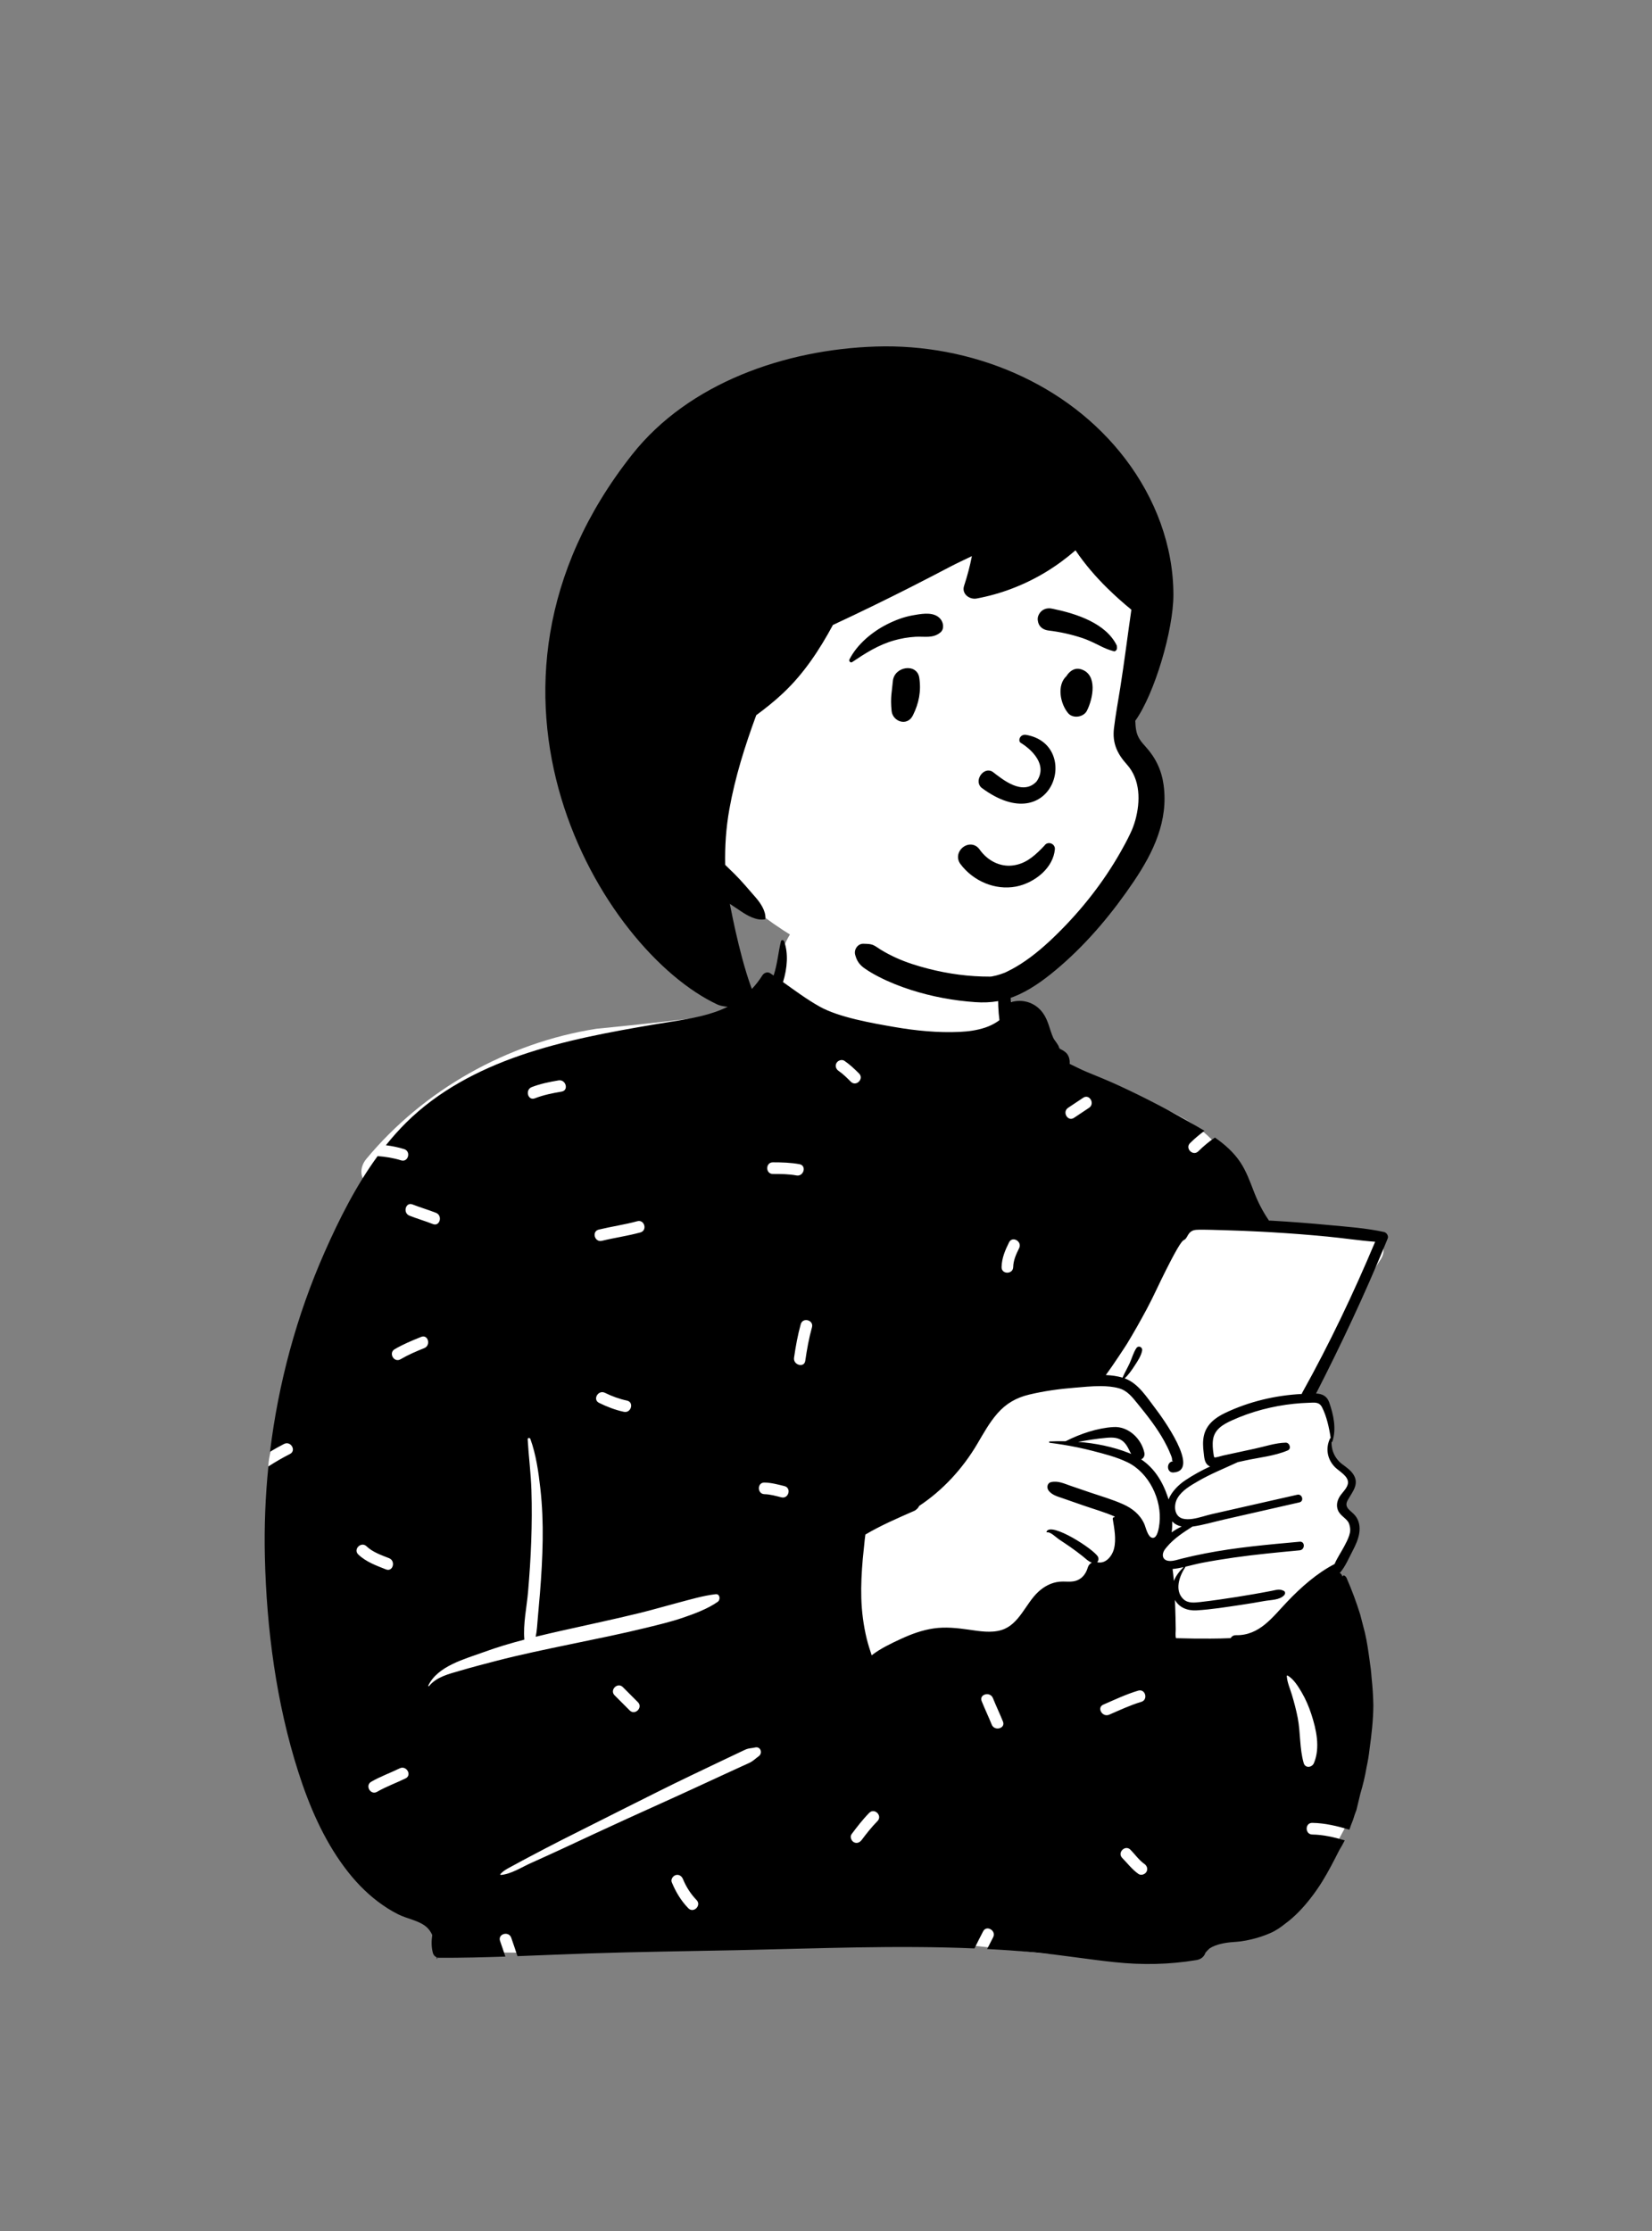
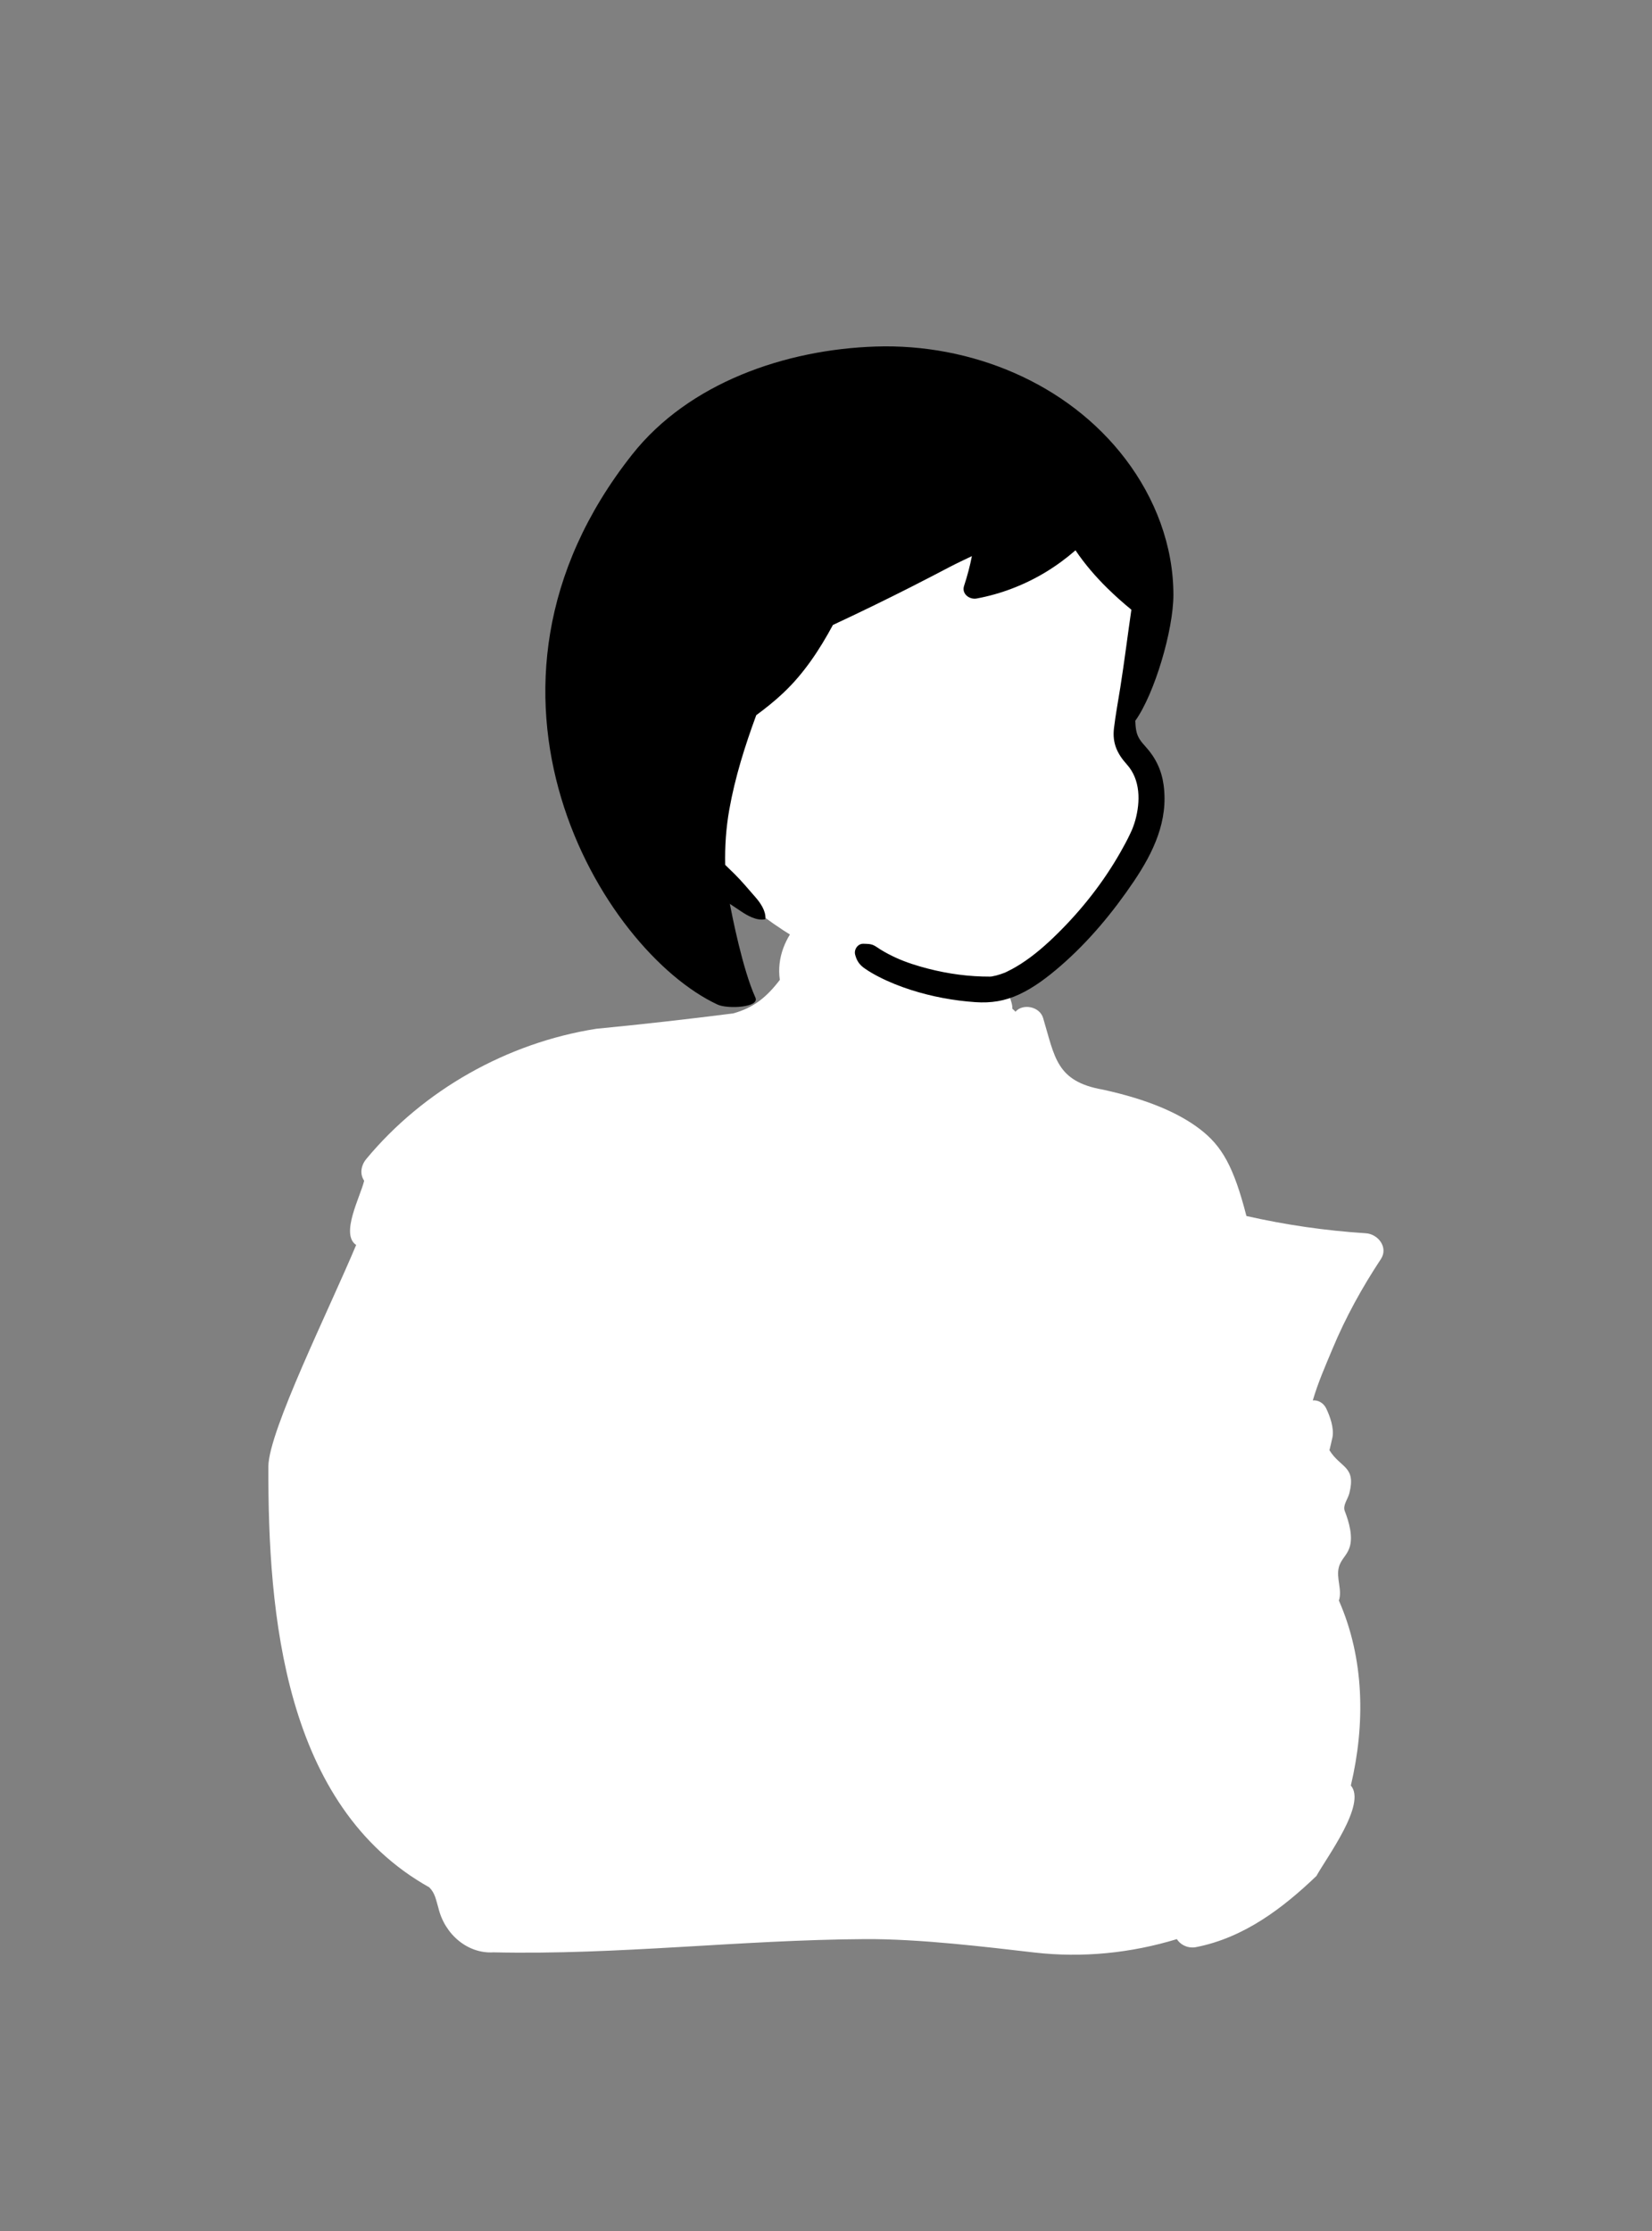
<svg xmlns="http://www.w3.org/2000/svg" width="240px" height="324px" viewBox="0 0 240 324" version="1.1">
  <rect x="0" y="0" width="240" height="324" fill="#808080" stroke="none" />
  <title>peep-67</title>
  <desc>Created with Sketch.</desc>
  <g id="Introduction" stroke="none" stroke-width="1" fill="none" fill-rule="evenodd">
    <g id="variations" transform="translate(-2286, -1082)">
      <g id="images" transform="translate(126, 110)">
        <g id="a-person/bust" transform="translate(2160, 972)">
          <g id="body/Paper" transform="translate(31.056, 135.053)" fill-rule="evenodd">
            <path d="M150.023,41.544 C148.181,34.401 146.488,31.372 143.216,28.889 C140.157,26.567 135.69,24.616 129.173,23.191 C122.385,22.004 122.193,18.476 120.491,12.804 C119.994,11.099 117.534,10.646 116.472,11.874 C116.322,11.713 116.166,11.565 116.004,11.431 C116.149,10.618 114.965,8.287 115.005,7.51 C115.418,-0.609 112.763,-4.686 106.136,-6.201 C104.695,-6.531 94.907,-6.725 93.501,-6.337 C87.359,-4.638 81.312,0.755 82.237,7.253 C80.309,9.773 78.422,11.311 75.447,12.123 C68.826,12.964 62.207,13.712 55.585,14.352 C42.622,16.385 30.468,23.248 22.162,33.256 C21.396,34.18 21.174,35.434 21.85,36.42 C21.321,38.689 18.339,44.193 20.685,45.749 C16.827,54.977 7.951,72.816 7.933,77.912 C7.864,99.321 10.176,127.187 31.298,139.035 C32.144,139.866 32.265,140.786 32.631,142.024 C33.56,145.921 36.932,148.707 40.623,148.479 C58.807,148.883 76.419,146.665 94.604,146.557 C102.623,146.51 112.267,147.707 119.233,148.505 C126.199,149.302 133.232,148.597 139.917,146.557 C140.48,147.445 141.62,147.962 142.776,147.707 C149.707,146.33 155.311,142.058 160.192,137.389 C161.684,134.675 167.509,126.942 165.194,124.251 C167.293,115.376 167.184,105.839 163.454,97.388 C163.983,95.839 163.019,94.136 163.454,92.537 C163.769,91.379 164.575,90.9 164.981,89.754 C165.552,88.141 164.931,85.977 164.288,84.33 C164.024,83.51 164.773,82.627 164.981,81.79 C165.967,77.841 163.708,78.189 162.08,75.549 C162.104,75.541 162.528,73.657 162.526,73.666 C162.775,72.321 162.15,70.597 161.606,69.474 C161.237,68.715 160.448,68.24 159.665,68.327 C160.454,65.647 161.452,63.417 162.526,60.835 C164.424,56.283 166.827,51.924 169.553,47.805 C170.67,46.118 169.17,44.163 167.364,44.048 C161.516,43.677 155.733,42.835 150.023,41.544 Z" id="🎨-Background" fill="#FFFFFF" />
-             <path d="M132.957,75.965 C130.618,75.047 128.1,74.54 125.569,74.344 C126.932,74.105 128.298,73.874 129.676,73.756 C130.637,73.674 131.529,73.682 132.251,74.412 C132.733,74.897 132.959,75.523 133.276,76.098 C133.172,76.051 133.065,76.007 132.957,75.965 Z M158.06,67.388 C154.229,67.583 150.395,68.494 146.93,70.144 C145.513,70.82 144.228,71.797 143.852,73.403 C143.662,74.223 143.708,75.071 143.81,75.899 C143.886,76.527 143.905,77.328 144.45,77.753 C144.543,77.825 144.642,77.88 144.746,77.92 C143.468,78.497 142.25,79.19 141.169,79.904 C140.18,80.557 139.164,81.563 138.708,82.698 C138.67,82.569 138.632,82.449 138.594,82.335 C137.816,80.036 136.618,78.152 134.732,76.886 C135.065,76.736 135.296,76.381 135.188,75.891 C134.74,73.843 132.849,72.063 130.713,72.19 C128.375,72.327 125.863,73.179 123.748,74.255 C122.977,74.238 122.207,74.249 121.447,74.282 C121.316,74.287 121.322,74.464 121.447,74.479 C122.064,74.557 122.681,74.644 123.298,74.745 C124.764,74.98 126.226,75.278 127.656,75.648 C129.372,76.092 131.146,76.537 132.75,77.313 C135.86,78.82 137.784,82.76 137.389,86.188 C137.324,86.75 137.106,88.449 136.326,88.274 C135.668,88.126 135.406,86.75 135.175,86.241 C134.558,84.888 133.447,84.004 132.114,83.406 C130.549,82.703 128.873,82.227 127.25,81.674 C126.332,81.359 125.413,81.043 124.491,80.731 C123.549,80.408 122.653,79.961 121.65,80.188 C121.044,80.325 120.974,81.048 121.314,81.462 C121.832,82.094 122.601,82.28 123.346,82.54 C124.331,82.882 125.313,83.225 126.296,83.567 C127.814,84.095 129.406,84.541 130.886,85.188 L130.84,85.294 C130.719,85.26 130.578,85.38 130.601,85.528 C130.823,86.896 131.132,88.477 130.789,89.846 C130.519,90.933 129.566,92.135 128.328,91.816 C128.522,91.638 128.594,91.332 128.463,91.049 C127.973,90.001 121.551,85.862 120.978,87.399 C120.959,87.454 121.018,87.494 121.065,87.486 C121.553,87.384 122.37,88.217 122.761,88.481 C123.325,88.862 123.898,89.233 124.456,89.624 C125.066,90.051 125.662,90.499 126.243,90.962 C126.699,91.326 127.044,91.704 127.567,91.888 C127.293,92.019 127.075,92.262 126.982,92.573 C126.746,93.382 126.289,94.069 125.497,94.426 C124.667,94.798 123.731,94.564 122.856,94.655 C121.665,94.775 120.625,95.342 119.757,96.151 C117.934,97.854 117.019,100.856 114.469,101.661 C112.946,102.141 111.256,101.838 109.713,101.621 C107.991,101.377 106.314,101.185 104.579,101.439 C102.919,101.682 101.349,102.257 99.832,102.958 C98.41,103.616 96.839,104.36 95.577,105.34 C95.318,104.539 95.056,103.747 94.857,102.929 C94.388,100.995 94.134,99.025 94.073,97.038 C94.016,95.147 94.122,93.247 94.284,91.364 C94.365,90.423 94.491,89.487 94.572,88.546 C94.593,88.31 94.635,88.056 94.667,87.803 C96.919,86.473 99.285,85.455 101.67,84.406 C101.677,84.404 101.683,84.4 101.689,84.398 C101.763,84.364 101.835,84.332 101.909,84.301 C101.907,84.296 101.905,84.292 101.901,84.288 C102.173,84.121 102.363,83.899 102.477,83.649 C105.915,81.369 108.788,78.256 110.93,74.625 C111.828,73.103 112.692,71.524 113.867,70.191 C115.118,68.768 116.603,67.923 118.441,67.483 C120.589,66.968 122.803,66.659 125.005,66.484 C126.207,66.389 127.55,66.241 128.86,66.247 C129.773,66.253 130.667,66.331 131.487,66.558 C132.701,66.891 133.411,67.815 134.174,68.749 C134.903,69.646 135.627,70.544 136.308,71.478 C136.952,72.363 137.56,73.278 138.089,74.238 C138.406,74.813 138.699,75.405 138.946,76.015 C139.033,76.231 139.147,76.476 139.2,76.7 C139.253,76.926 139.156,77.165 139.409,77.165 C138.363,77.18 138.374,78.852 139.413,78.79 C143.482,78.554 137.653,70.607 136.802,69.5 C135.595,67.931 134.351,65.885 132.42,65.156 C132.393,65.146 132.363,65.135 132.336,65.127 C132.898,64.594 133.341,63.956 133.766,63.307 C134.203,62.639 134.725,61.874 134.869,61.081 C134.96,60.577 134.332,60.289 134.034,60.731 C133.601,61.375 133.392,62.191 133.069,62.899 C132.739,63.618 132.338,64.296 132.021,65.021 C131.258,64.786 130.434,64.679 129.596,64.643 C130.654,63.21 132.462,60.445 132.68,60.09 C133.682,58.446 134.634,56.751 135.545,55.054 C136.529,53.215 137.372,51.3 138.315,49.44 C138.849,48.386 139.388,47.323 139.982,46.3 C140.187,45.949 140.406,45.598 140.656,45.279 C140.704,45.216 140.765,45.163 140.822,45.103 C140.888,45.067 140.956,45.027 140.994,45.006 C141.336,44.81 141.456,44.353 141.697,44.064 C142.082,43.597 142.534,43.542 143.113,43.535 C144.346,43.522 145.584,43.571 146.816,43.605 C148.627,43.656 150.435,43.727 152.244,43.823 C152.791,43.852 153.336,43.882 153.883,43.916 C156.513,44.072 159.141,44.277 161.763,44.529 C164.083,44.75 166.403,45.112 168.725,45.285 C165.581,52.757 162.095,60.093 158.148,67.173 C158.108,67.244 158.079,67.316 158.06,67.388 Z M140.618,86.636 C140.11,86.869 139.618,87.158 139.16,87.488 C139.236,86.974 139.255,86.433 139.234,85.89 C139.612,86.296 140.096,86.528 140.618,86.636 Z M162.262,73.784 C162.226,73.788 162.192,73.807 162.175,73.843 C161.474,75.291 161.767,76.907 162.913,78.042 C163.513,78.634 164.82,79.302 164.778,80.274 C164.742,81.06 163.887,81.72 163.521,82.369 C163.181,82.973 163.054,83.637 163.327,84.292 C163.675,85.131 164.649,85.465 164.983,86.289 C165.406,87.335 164.719,88.597 164.237,89.508 C163.789,90.351 163.21,91.195 162.826,92.087 C160.251,93.42 157.946,95.466 155.964,97.544 C153.794,99.816 151.933,102.489 148.487,102.422 C148.143,102.415 147.881,102.597 147.725,102.848 C146.765,102.893 145.804,102.912 144.845,102.916 C143.159,102.925 141.473,102.908 139.789,102.855 C139.671,102.447 139.758,101.893 139.751,101.549 C139.73,100.439 139.72,99.332 139.673,98.222 C139.66,97.914 139.648,97.603 139.635,97.294 C140.241,98.391 141.425,98.89 142.772,98.814 C144.94,98.687 147.12,98.332 149.267,98.013 C150.397,97.846 151.525,97.656 152.651,97.453 C153.577,97.288 154.882,97.33 155.529,96.588 C155.681,96.415 155.689,96.098 155.451,95.982 C154.81,95.667 154.407,95.842 153.703,95.978 C152.846,96.144 151.986,96.303 151.124,96.451 C149.469,96.738 147.811,97.005 146.149,97.239 C145.202,97.372 144.253,97.503 143.305,97.607 C142.477,97.696 141.543,97.816 140.875,97.193 C139.529,95.933 140.284,93.822 141.135,92.549 C141.152,92.524 141.152,92.501 141.146,92.48 C141.949,92.292 142.749,92.072 143.548,91.917 C145.084,91.622 146.63,91.372 148.179,91.15 C151.36,90.696 154.563,90.396 157.762,90.094 C158.554,90.017 158.562,88.771 157.762,88.845 C153.167,89.265 148.549,89.664 144.015,90.55 C142.878,90.77 141.75,91.019 140.628,91.3 C140.098,91.432 139.529,91.637 138.974,91.643 C138.94,91.643 138.906,91.643 138.872,91.641 C137.784,91.607 137.626,90.675 138.224,89.899 C138.298,89.804 138.374,89.709 138.452,89.618 C139.508,88.358 140.824,87.517 142.181,86.646 C143.7,86.439 145.215,85.979 146.702,85.64 C150.374,84.803 154.046,83.966 157.72,83.132 C158.44,82.967 158.134,81.859 157.413,82.022 C154.625,82.654 151.836,83.286 149.047,83.918 L144.965,84.844 C144.15,85.027 143.131,85.397 142.172,85.531 C141.699,85.596 141.241,85.604 140.827,85.507 C139.489,85.19 139.422,83.518 139.999,82.525 C140.645,81.409 141.866,80.712 142.95,80.08 C144.828,78.983 146.827,78.194 148.779,77.286 C149.125,77.21 149.472,77.133 149.818,77.057 C151.834,76.614 154.137,76.396 156.034,75.582 C156.602,75.341 156.291,74.445 155.729,74.458 C154.257,74.49 152.717,75.014 151.278,75.324 C149.721,75.662 148.162,75.999 146.605,76.335 C146.449,76.368 145.523,76.664 145.384,76.599 C145.295,76.557 145.263,76.248 145.234,76.045 C145.138,75.377 145.069,74.676 145.172,74.006 C145.401,72.503 146.653,71.797 147.921,71.22 C150.744,69.937 153.839,69.134 156.919,68.813 C157.629,68.739 158.339,68.692 159.053,68.669 C159.891,68.644 160.582,68.496 161.007,69.322 C161.675,70.624 162.042,72.298 162.262,73.784 Z M158.342,120.988 C157.727,118.86 157.894,116.588 157.473,114.417 C157.256,113.298 156.959,112.187 156.635,111.094 C156.373,110.211 155.937,109.271 155.888,108.35 C155.885,108.288 155.957,108.253 156.007,108.281 C156.875,108.778 157.541,109.853 158.036,110.696 C158.628,111.706 159.08,112.762 159.445,113.873 C160.172,116.087 160.769,118.757 159.832,120.988 C159.553,121.652 158.572,121.785 158.342,120.988 Z M139.335,92.803 C139.855,92.752 140.375,92.653 140.894,92.537 C140.313,93.103 139.777,93.786 139.479,94.543 C139.432,93.961 139.373,93.382 139.295,92.805 C139.308,92.805 139.322,92.805 139.335,92.803 Z M134.34,137.096 C133.424,136.456 132.756,135.562 131.979,134.772 C131.214,133.996 132.409,132.8 133.174,133.577 C133.837,134.25 134.413,135.091 135.193,135.636 C135.569,135.898 135.743,136.371 135.497,136.793 C135.279,137.164 134.715,137.357 134.34,137.096 Z M129.229,112.506 C130.902,111.782 132.548,110.994 134.299,110.473 C135.345,110.161 135.788,111.793 134.748,112.103 C133.135,112.583 131.623,113.3 130.082,113.966 C129.093,114.393 128.234,112.936 129.229,112.506 Z M111.561,112 C111.152,110.99 112.788,110.555 113.191,111.55 C113.655,112.696 114.187,113.813 114.651,114.959 C115.06,115.968 113.424,116.404 113.021,115.408 C112.557,114.262 112.025,113.146 111.561,112 Z M94.122,132.166 C93.849,132.53 93.395,132.727 92.966,132.47 C92.606,132.254 92.387,131.681 92.663,131.313 C93.468,130.239 94.284,129.178 95.228,128.22 C95.994,127.444 97.188,128.64 96.424,129.416 C95.58,130.271 94.842,131.207 94.122,132.166 Z M91.628,19.011 C92.404,19.541 93.084,20.185 93.747,20.848 C94.517,21.618 93.322,22.814 92.551,22.043 C91.993,21.485 91.43,20.918 90.775,20.471 C90.397,20.213 90.228,19.733 90.472,19.315 C90.691,18.94 91.251,18.754 91.628,19.011 Z M117,46.22 C116.561,47.099 116.166,47.96 116.141,48.958 C116.115,50.046 114.425,50.047 114.451,48.958 C114.484,47.652 114.965,46.518 115.54,45.366 C116.027,44.392 117.484,45.249 117,46.22 Z M126.309,24.368 C127.217,23.762 128.063,25.227 127.162,25.828 C126.432,26.315 125.701,26.802 124.971,27.289 C124.063,27.894 123.218,26.429 124.118,25.829 C124.848,25.342 125.578,24.855 126.309,24.368 Z M85.932,62.574 C85.777,63.649 84.149,63.189 84.302,62.125 C84.54,60.48 84.83,58.857 85.276,57.255 C85.568,56.207 87.198,56.655 86.906,57.705 C86.46,59.307 86.17,60.93 85.932,62.574 Z M80.006,81.942 C78.919,81.919 78.918,80.229 80.006,80.252 C80.991,80.272 81.959,80.532 82.908,80.769 C83.965,81.033 83.514,82.663 82.459,82.399 C81.656,82.199 80.839,81.96 80.006,81.942 Z M77.819,120.958 C77.445,121.14 77.062,121.303 76.684,121.476 C75.927,121.822 75.171,122.169 74.415,122.516 C72.841,123.239 71.267,123.965 69.694,124.693 C66.546,126.15 63.374,127.557 60.219,128.999 C57.001,130.469 53.791,131.959 50.586,133.457 C49.076,134.162 47.554,134.842 46.036,135.529 C44.737,136.116 43.132,137.142 41.707,137.239 C41.634,137.244 41.609,137.151 41.651,137.104 C42.189,136.491 43.048,136.134 43.756,135.736 C44.479,135.329 45.216,134.946 45.949,134.558 C47.477,133.748 49.007,132.945 50.55,132.163 C53.637,130.6 56.729,129.049 59.823,127.5 C62.977,125.919 66.128,124.329 69.31,122.805 C70.809,122.087 72.308,121.371 73.809,120.658 C74.622,120.272 75.435,119.886 76.249,119.501 C76.6,119.335 76.948,119.155 77.307,119.006 C77.784,118.809 78.147,118.849 78.639,118.727 C79.442,118.529 79.79,119.55 79.173,119.995 C78.666,120.361 78.399,120.675 77.819,120.958 Z M66.536,138.295 C66.362,137.873 66.725,137.361 67.126,137.255 C67.606,137.128 67.99,137.42 68.166,137.845 C68.629,138.973 69.289,140.007 70.138,140.881 C70.898,141.662 69.703,142.858 68.943,142.077 C67.879,140.982 67.114,139.702 66.536,138.295 Z M58.235,111.155 C57.464,110.385 58.66,109.189 59.43,109.96 L61.62,112.151 C62.391,112.922 61.195,114.117 60.425,113.346 L58.235,111.155 Z M35.762,107.583 C34.187,108.045 32.351,108.47 31.277,109.814 C31.225,109.879 31.137,109.795 31.168,109.729 C32.543,106.879 36.484,105.879 39.214,104.88 C41.144,104.174 43.124,103.588 45.122,103.064 C44.922,100.785 45.473,98.342 45.664,96.074 C45.868,93.652 46.035,91.224 46.12,88.795 C46.207,86.317 46.228,83.822 46.147,81.343 C46.066,78.874 45.745,76.434 45.605,73.973 C45.591,73.735 45.923,73.724 45.994,73.92 C46.824,76.204 47.178,78.734 47.448,81.143 C47.726,83.624 47.818,86.098 47.783,88.593 C47.746,91.159 47.597,93.719 47.392,96.276 C47.295,97.488 47.183,98.699 47.076,99.911 C46.995,100.835 46.958,101.752 46.769,102.647 C47.974,102.351 49.181,102.072 50.385,101.8 C54.223,100.933 58.077,100.129 61.898,99.192 C63.774,98.733 65.624,98.182 67.491,97.693 C69.25,97.232 71.106,96.674 72.912,96.468 C73.556,96.395 73.638,97.277 73.211,97.576 C71.744,98.607 69.795,99.324 68.1,99.901 C66.399,100.48 64.63,100.897 62.887,101.326 C59.251,102.22 55.58,102.952 51.915,103.714 C48.255,104.475 44.588,105.23 40.969,106.169 C39.227,106.622 37.49,107.075 35.762,107.583 Z M27.133,62.349 C26.192,62.902 25.342,61.44 26.28,60.889 C27.507,60.169 28.814,59.627 30.132,59.099 C31.144,58.694 31.579,60.33 30.582,60.73 C29.397,61.204 28.235,61.702 27.133,62.349 Z M23.725,125.165 C22.782,125.713 21.932,124.251 22.872,123.706 C24.194,122.939 25.641,122.428 27.01,121.758 C27.984,121.281 28.84,122.74 27.863,123.218 C26.494,123.888 25.047,124.399 23.725,125.165 Z M22.193,89.508 C23.105,90.375 24.323,90.783 25.471,91.238 C26.472,91.635 26.033,93.27 25.021,92.869 C23.591,92.301 22.134,91.783 20.998,90.703 C20.207,89.952 21.404,88.759 22.193,89.508 Z M32.285,41.082 C33.288,41.476 32.849,43.11 31.836,42.713 C30.712,42.272 29.552,41.936 28.429,41.495 C27.426,41.102 27.865,39.467 28.878,39.865 C30.001,40.306 31.162,40.641 32.285,41.082 Z M50.089,21.848 C51.155,21.668 51.609,23.298 50.539,23.478 C49.211,23.702 47.904,23.965 46.645,24.452 C45.628,24.846 45.192,23.21 46.195,22.822 C47.455,22.334 48.762,22.072 50.089,21.848 Z M55.972,68.679 C54.995,68.199 55.852,66.741 56.825,67.219 C57.85,67.724 58.912,68.113 60.031,68.351 C61.096,68.578 60.642,70.208 59.581,69.982 C58.322,69.714 57.125,69.246 55.972,68.679 Z M61.528,42.3 C62.58,42.011 63.025,43.643 61.978,43.93 C60.134,44.435 58.236,44.698 56.38,45.148 C55.321,45.404 54.874,43.773 55.93,43.517 C57.787,43.067 59.685,42.805 61.528,42.3 Z M85.099,34.021 C86.168,34.219 85.712,35.849 84.649,35.652 C83.518,35.443 82.371,35.439 81.223,35.439 C80.134,35.438 80.136,33.747 81.223,33.748 C82.527,33.748 83.814,33.784 85.099,34.021 Z M161.97,42.855 C159.209,42.591 156.444,42.379 153.674,42.221 C153.545,42.214 153.418,42.206 153.289,42.199 C153.275,42.17 153.256,42.142 153.236,42.113 C152.332,40.785 151.667,39.458 151.09,37.958 C150.539,36.529 150.004,35.056 149.155,33.767 C148.186,32.298 146.878,31.149 145.445,30.152 C144.576,30.737 143.769,31.422 143.031,32.148 C142.254,32.911 141.059,31.716 141.836,30.952 C142.492,30.307 143.192,29.711 143.932,29.173 C143.077,28.654 142.205,28.165 141.355,27.68 C138.167,25.86 134.903,24.178 131.571,22.639 C130.022,21.922 128.455,21.286 126.877,20.642 C126.027,20.295 125.189,19.849 124.339,19.448 C124.401,18.847 124.221,18.175 123.76,17.78 C123.42,17.49 123.156,17.383 122.751,17.178 C122.66,17.146 122.605,17.127 122.579,17.116 C122.599,17.121 122.653,17.137 122.744,17.167 C122.96,17.267 122.977,17.237 122.795,17.08 C122.784,16.738 122.11,16.015 121.956,15.662 C121.42,14.451 121.253,13.17 120.46,12.067 C119.368,10.548 117.534,9.973 115.825,10.488 C115.648,8.66 115.601,6.752 114.913,5.12 C114.894,5.076 114.832,5.057 114.805,5.105 C114.087,6.329 114.025,7.692 113.97,9.104 C113.918,10.429 113.968,11.784 114.141,13.101 C114.032,13.185 113.92,13.266 113.803,13.344 C113.258,13.703 112.671,13.98 112.054,14.185 C110.879,14.574 109.648,14.743 108.416,14.802 C105.237,14.954 101.96,14.633 98.833,14.088 C95.67,13.536 90.822,12.708 88.008,11.125 C86.15,10.081 84.437,8.806 82.7,7.572 C83.33,5.543 83.491,3.362 82.857,1.648 C82.781,1.443 82.46,1.405 82.399,1.648 C82.001,3.283 81.885,4.928 81.357,6.545 C81.349,6.568 81.34,6.593 81.332,6.616 C81.167,6.505 81.002,6.395 80.837,6.285 C80.457,6.033 79.939,6.221 79.711,6.581 C76.062,12.331 70.284,12.661 64.217,13.688 C57.576,14.813 50.903,16.026 44.518,18.226 C38.413,20.331 32.577,23.396 27.955,27.974 C26.908,29.01 25.93,30.114 25.006,31.267 C25.9,31.38 26.786,31.555 27.661,31.83 C28.697,32.156 28.252,33.788 27.212,33.461 C26.087,33.107 24.95,32.933 23.802,32.845 C20.661,37.144 18.212,42.018 16.094,46.815 C12.032,56.013 9.388,65.809 8.172,75.782 C8.84,75.382 9.52,75 10.217,74.645 C11.185,74.153 12.039,75.612 11.07,76.105 C9.993,76.653 8.947,77.257 7.934,77.912 C7.491,82.277 7.32,86.671 7.424,91.057 C7.671,101.515 9.082,112.279 12.275,122.257 C13.84,127.154 15.915,132.011 19.006,136.149 C20.404,138.024 21.993,139.714 23.865,141.124 C24.771,141.809 25.73,142.42 26.742,142.935 C28.046,143.603 29.744,143.823 30.868,144.768 C31.238,145.079 31.523,145.488 31.739,145.951 C31.614,146.83 31.599,147.712 31.84,148.591 C31.916,148.866 32.123,149.09 32.379,149.198 C32.383,149.274 32.383,149.348 32.383,149.42 C32.383,149.453 32.434,149.462 32.44,149.428 C32.451,149.362 32.461,149.297 32.472,149.23 C32.554,149.257 32.641,149.27 32.729,149.27 C35.939,149.282 39.152,149.204 42.365,149.094 C42.117,148.333 41.848,147.578 41.589,146.817 C41.238,145.782 42.871,145.342 43.219,146.367 C43.521,147.257 43.837,148.14 44.119,149.033 C47.562,148.905 51.004,148.751 54.439,148.638 C61.747,148.394 69.053,148.314 76.362,148.16 C87.714,147.919 99.148,147.426 110.517,147.909 C110.911,147.074 111.351,146.258 111.768,145.435 C112.26,144.463 113.718,145.32 113.227,146.288 C112.937,146.86 112.637,147.425 112.351,147.996 C114.654,148.116 116.954,148.274 119.25,148.49 C123.167,148.857 127.046,149.51 130.958,149.916 C134.936,150.33 138.828,150.257 142.775,149.599 C143.484,149.481 143.903,149.052 144.076,148.519 C144.082,148.517 144.087,148.513 144.091,148.506 C144.293,148.27 144.484,148.073 144.68,147.902 C144.915,147.75 145.168,147.621 145.466,147.507 C146.022,147.295 146.601,147.167 147.188,147.08 C147.834,146.983 148.489,146.974 149.136,146.894 C149.681,146.824 150.213,146.721 150.745,146.594 C151.703,146.366 152.611,146.068 153.515,145.672 C154.303,145.328 155.015,144.833 155.687,144.294 C157.077,143.278 158.281,141.98 159.334,140.632 C159.946,139.843 160.523,139.025 161.047,138.174 C161.96,136.698 162.737,135.166 163.523,133.621 C163.808,133.163 164.069,132.695 164.307,132.216 C162.771,131.763 161.22,131.394 159.592,131.368 C158.503,131.35 158.503,129.66 159.592,129.677 C161.459,129.707 163.225,130.143 164.98,130.663 C165.066,130.436 165.148,130.207 165.224,129.975 C165.433,129.492 165.606,128.995 165.75,128.492 C165.834,128.263 165.919,128.035 166.003,127.807 C166.194,127.016 166.384,126.224 166.576,125.431 C166.958,124.163 167.26,122.876 167.482,121.572 C167.668,120.714 167.812,119.85 167.909,118.975 C168.205,116.855 168.446,114.739 168.463,112.596 C168.437,111.275 168.353,109.956 168.209,108.644 C168.148,107.752 168.044,106.864 167.905,105.983 C167.723,104.672 167.544,103.375 167.241,102.081 C167.015,101.207 166.789,100.331 166.563,99.456 C165.999,97.633 165.334,95.844 164.567,94.096 C164.525,93.987 164.311,93.746 164.182,93.744 C164.085,93.741 163.95,93.83 163.994,93.949 C163.999,93.959 164.003,93.972 164.007,93.982 C163.963,93.883 163.92,93.782 163.876,93.682 C163.838,93.589 163.69,93.403 163.576,93.406 C163.57,93.406 163.563,93.406 163.555,93.407 C163.584,93.387 163.612,93.359 163.639,93.327 C164.398,92.429 164.89,91.247 165.433,90.208 C165.883,89.35 166.308,88.445 166.43,87.475 C166.538,86.623 166.392,85.784 165.858,85.095 C165.249,84.311 164.104,83.943 164.74,82.81 C165.463,81.521 166.525,80.403 165.467,78.938 C164.928,78.192 164.075,77.783 163.441,77.133 C162.712,76.383 162.365,75.379 162.384,74.354 C162.429,74.38 162.488,74.367 162.509,74.304 C163.122,72.452 162.678,70.419 162.051,68.616 C161.708,67.638 160.984,67.369 160.141,67.321 C163.791,60.188 167.207,52.94 170.252,45.526 C170.353,45.283 170.453,45.04 170.552,44.797 C170.7,44.433 170.387,43.95 170.026,43.869 C167.394,43.292 164.651,43.108 161.97,42.855 Z" id="🖍-Ink" fill="#000000" />
          </g>
          <g id="head/Medium-1" transform="translate(78.592, 38.043)" fill-rule="evenodd">
            <path d="M41.281,17.473 C73.303,15.897 75.539,25.208 79.936,31.144 C82.119,34.09 87.753,38.452 88.687,48.526 C89.336,55.52 85.206,63.58 85.206,69.829 C85.206,73.018 89.11,79.866 87.292,84.515 C83.247,94.863 74.683,106.346 63.768,106.346 C52.854,106.346 32.707,100.329 20.648,83.055 C16.698,77.397 9.259,19.048 41.281,17.473 Z" id="🎨-Background" fill="#FFFFFF" />
            <path d="M87.889,70.453 C87.19,69.681 86.647,69.047 86.465,67.986 C86.389,67.544 86.355,67.09 86.341,66.634 C89.148,62.707 91.878,53.431 91.878,48.358 C91.878,41.2 89.239,34.314 84.908,28.618 C76.466,17.524 62.413,11.837 48.659,12.283 C35.489,12.707 21.48,17.564 13.264,27.946 C-13.995,62.391 8.883,100.015 25.639,107.842 C27.098,108.524 31.809,108.287 31.152,106.832 C29.267,102.652 27.782,94.952 27.435,93.219 C27.972,93.581 28.513,93.934 29.055,94.299 C30.017,94.944 31.305,95.681 32.514,95.468 C32.571,95.457 32.607,95.396 32.609,95.343 C32.664,94.208 31.853,93.042 31.139,92.232 C30.148,91.108 29.205,89.956 28.139,88.901 C27.684,88.451 27.224,88.005 26.763,87.559 C26.704,84.883 26.884,82.195 27.363,79.505 C28.194,74.84 29.626,70.296 31.272,65.824 C32.647,64.809 33.982,63.742 35.218,62.575 C38.195,59.767 40.466,56.33 42.414,52.716 C42.437,52.705 42.463,52.693 42.486,52.682 C46.261,50.926 50.005,49.102 53.719,47.221 C55.635,46.251 57.539,45.257 59.442,44.264 C60.477,43.723 61.544,43.231 62.603,42.721 C62.317,44.184 61.933,45.625 61.466,47.043 C61.082,48.208 62.256,49.068 63.296,48.876 C66.834,48.221 70.255,46.904 73.333,45.04 C74.858,44.116 76.31,43.049 77.655,41.878 C79.001,43.884 80.636,45.765 82.286,47.384 C83.4,48.476 84.564,49.516 85.772,50.501 C85.225,54.27 84.756,58.046 84.163,61.806 C83.852,63.772 83.478,65.737 83.244,67.713 C82.988,69.867 83.7,71.401 85.117,72.976 C87.099,75.176 87.097,78.359 86.339,81.092 C86.246,81.43 86.129,81.76 86.009,82.087 C85.984,82.155 85.91,82.339 85.882,82.411 C85.882,82.413 85.882,82.415 85.88,82.419 C85.88,82.421 85.878,82.424 85.878,82.425 C85.876,82.425 85.876,82.428 85.874,82.43 L85.874,82.434 L85.874,82.436 L85.872,82.438 C85.783,82.645 85.688,82.848 85.593,83.051 C85.16,83.966 84.676,84.86 84.173,85.74 C81.701,90.081 78.579,94.052 75.021,97.556 C73.365,99.188 71.643,100.705 69.697,101.948 C69.287,102.208 68.869,102.459 68.44,102.69 C68.21,102.814 67.973,102.931 67.736,103.049 C67.39,103.22 67.534,103.153 67.322,103.237 C66.94,103.387 66.549,103.518 66.15,103.622 C65.936,103.677 65.721,103.723 65.503,103.763 C65.501,103.763 65.497,103.765 65.491,103.765 C65.489,103.765 65.486,103.768 65.484,103.765 C65.482,103.768 65.478,103.768 65.474,103.768 C65.394,103.774 65.25,103.787 65.222,103.787 C62.189,103.797 59.18,103.389 56.244,102.635 C54.653,102.225 53.064,101.728 51.568,101.046 C50.808,100.697 50.064,100.31 49.352,99.872 C49.033,99.676 48.731,99.439 48.395,99.268 C47.892,99.01 47.4,99.038 46.857,99.015 C46.029,98.98 45.441,99.847 45.644,100.608 C45.891,101.536 46.28,102.083 47.079,102.635 C47.717,103.075 48.393,103.463 49.082,103.816 C50.582,104.588 52.168,105.215 53.774,105.729 C56.78,106.688 59.945,107.278 63.093,107.494 C65.385,107.65 67.371,107.344 69.458,106.378 C71.662,105.357 73.637,103.833 75.465,102.252 C79.557,98.714 83.117,94.422 86.136,89.943 C88.973,85.733 91.175,81.149 90.45,75.922 C90.16,73.826 89.307,72.021 87.889,70.453" id="🖍-Ink" fill="#000000" />
          </g>
          <g id="face/Smiling" transform="translate(112.183, 77.354)" fill="#000000" fill-rule="evenodd">
-             <path d="M30.969,50.92 C29.549,50.34 28.282,49.373 27.355,48.138 C27.033,47.709 26.95,47.256 27.017,46.841 C27.093,46.375 27.369,45.952 27.745,45.669 C28.122,45.384 28.594,45.244 29.05,45.316 C29.447,45.378 29.841,45.595 30.154,46.045 L30.219,46.135 C30.77,46.881 31.487,47.492 32.305,47.886 C33.093,48.266 33.975,48.444 34.887,48.341 C36.624,48.144 37.822,47.204 39.095,45.928 C39.253,45.767 39.41,45.6 39.569,45.432 C39.669,45.278 39.808,45.18 39.963,45.128 C40.134,45.071 40.328,45.074 40.506,45.136 C40.677,45.196 40.83,45.309 40.933,45.46 C41.03,45.604 41.085,45.781 41.068,45.984 C40.951,47.307 40.26,48.488 39.278,49.415 C38.187,50.444 36.741,51.157 35.38,51.407 C33.881,51.682 32.353,51.485 30.969,50.92 L30.969,50.92 Z M36.088,30.512 C37.683,31.482 40.114,33.744 38.397,36.149 C36.377,38.27 33.469,35.838 32.035,34.739 C30.706,33.887 29.213,36.078 30.446,37.074 C40.803,44.745 45.006,30.766 36.894,29.371 C36.001,29.218 35.67,30.212 36.088,30.512 Z M17.527,21.589 C17.704,19.4 21.036,18.903 21.367,21.069 C21.664,23.009 21.315,24.791 20.441,26.538 C19.607,28.207 17.509,27.428 17.35,25.909 C17.137,23.872 17.418,22.95 17.527,21.589 Z M42.893,20.62 C43.358,20.011 44.028,19.595 44.832,19.83 C47.343,20.564 46.603,24.13 45.721,25.866 C45.242,26.809 43.693,27.048 42.993,26.218 C41.852,24.864 41.306,22.161 42.756,20.828 C42.796,20.759 42.839,20.69 42.893,20.62 Z M20.406,12.011 L20.803,11.942 C22.03,11.729 23.555,11.525 24.423,12.512 C24.884,13.036 25.042,14.008 24.423,14.509 C23.335,15.39 22.131,15.049 20.827,15.123 C19.752,15.185 18.719,15.363 17.683,15.659 C15.412,16.309 13.561,17.494 11.621,18.796 C11.366,18.967 11.107,18.641 11.228,18.403 C12.348,16.209 14.518,14.406 16.692,13.307 C17.853,12.721 19.122,12.234 20.406,12.011 Z M40.604,11.028 L40.908,11.09 C44.211,11.781 48.504,13.161 50.068,16.407 C50.128,16.866 50.065,16.965 50.013,17.029 L49.996,17.05 C49.954,17.105 49.92,17.181 49.722,17.243 C49.666,17.23 49.611,17.216 49.554,17.202 C48.837,17.014 48.27,16.755 47.721,16.486 L47.125,16.192 C46.434,15.853 45.737,15.527 44.998,15.286 C43.422,14.771 41.8,14.409 40.153,14.215 C39.797,14.173 39.453,14.053 39.182,13.846 C38.924,13.65 38.728,13.379 38.638,13.018 C38.522,12.551 38.555,12.198 38.806,11.777 C38.994,11.46 39.263,11.241 39.573,11.115 C39.888,10.987 40.247,10.957 40.604,11.028 Z" id="🖍-Ink" />
-           </g>
+             </g>
          <g id="facial-hair/*-None" transform="translate(104.577, 109.479)" />
          <g id="accessories/*-None" transform="translate(88.521, 88.978)" />
        </g>
      </g>
    </g>
  </g>
</svg>